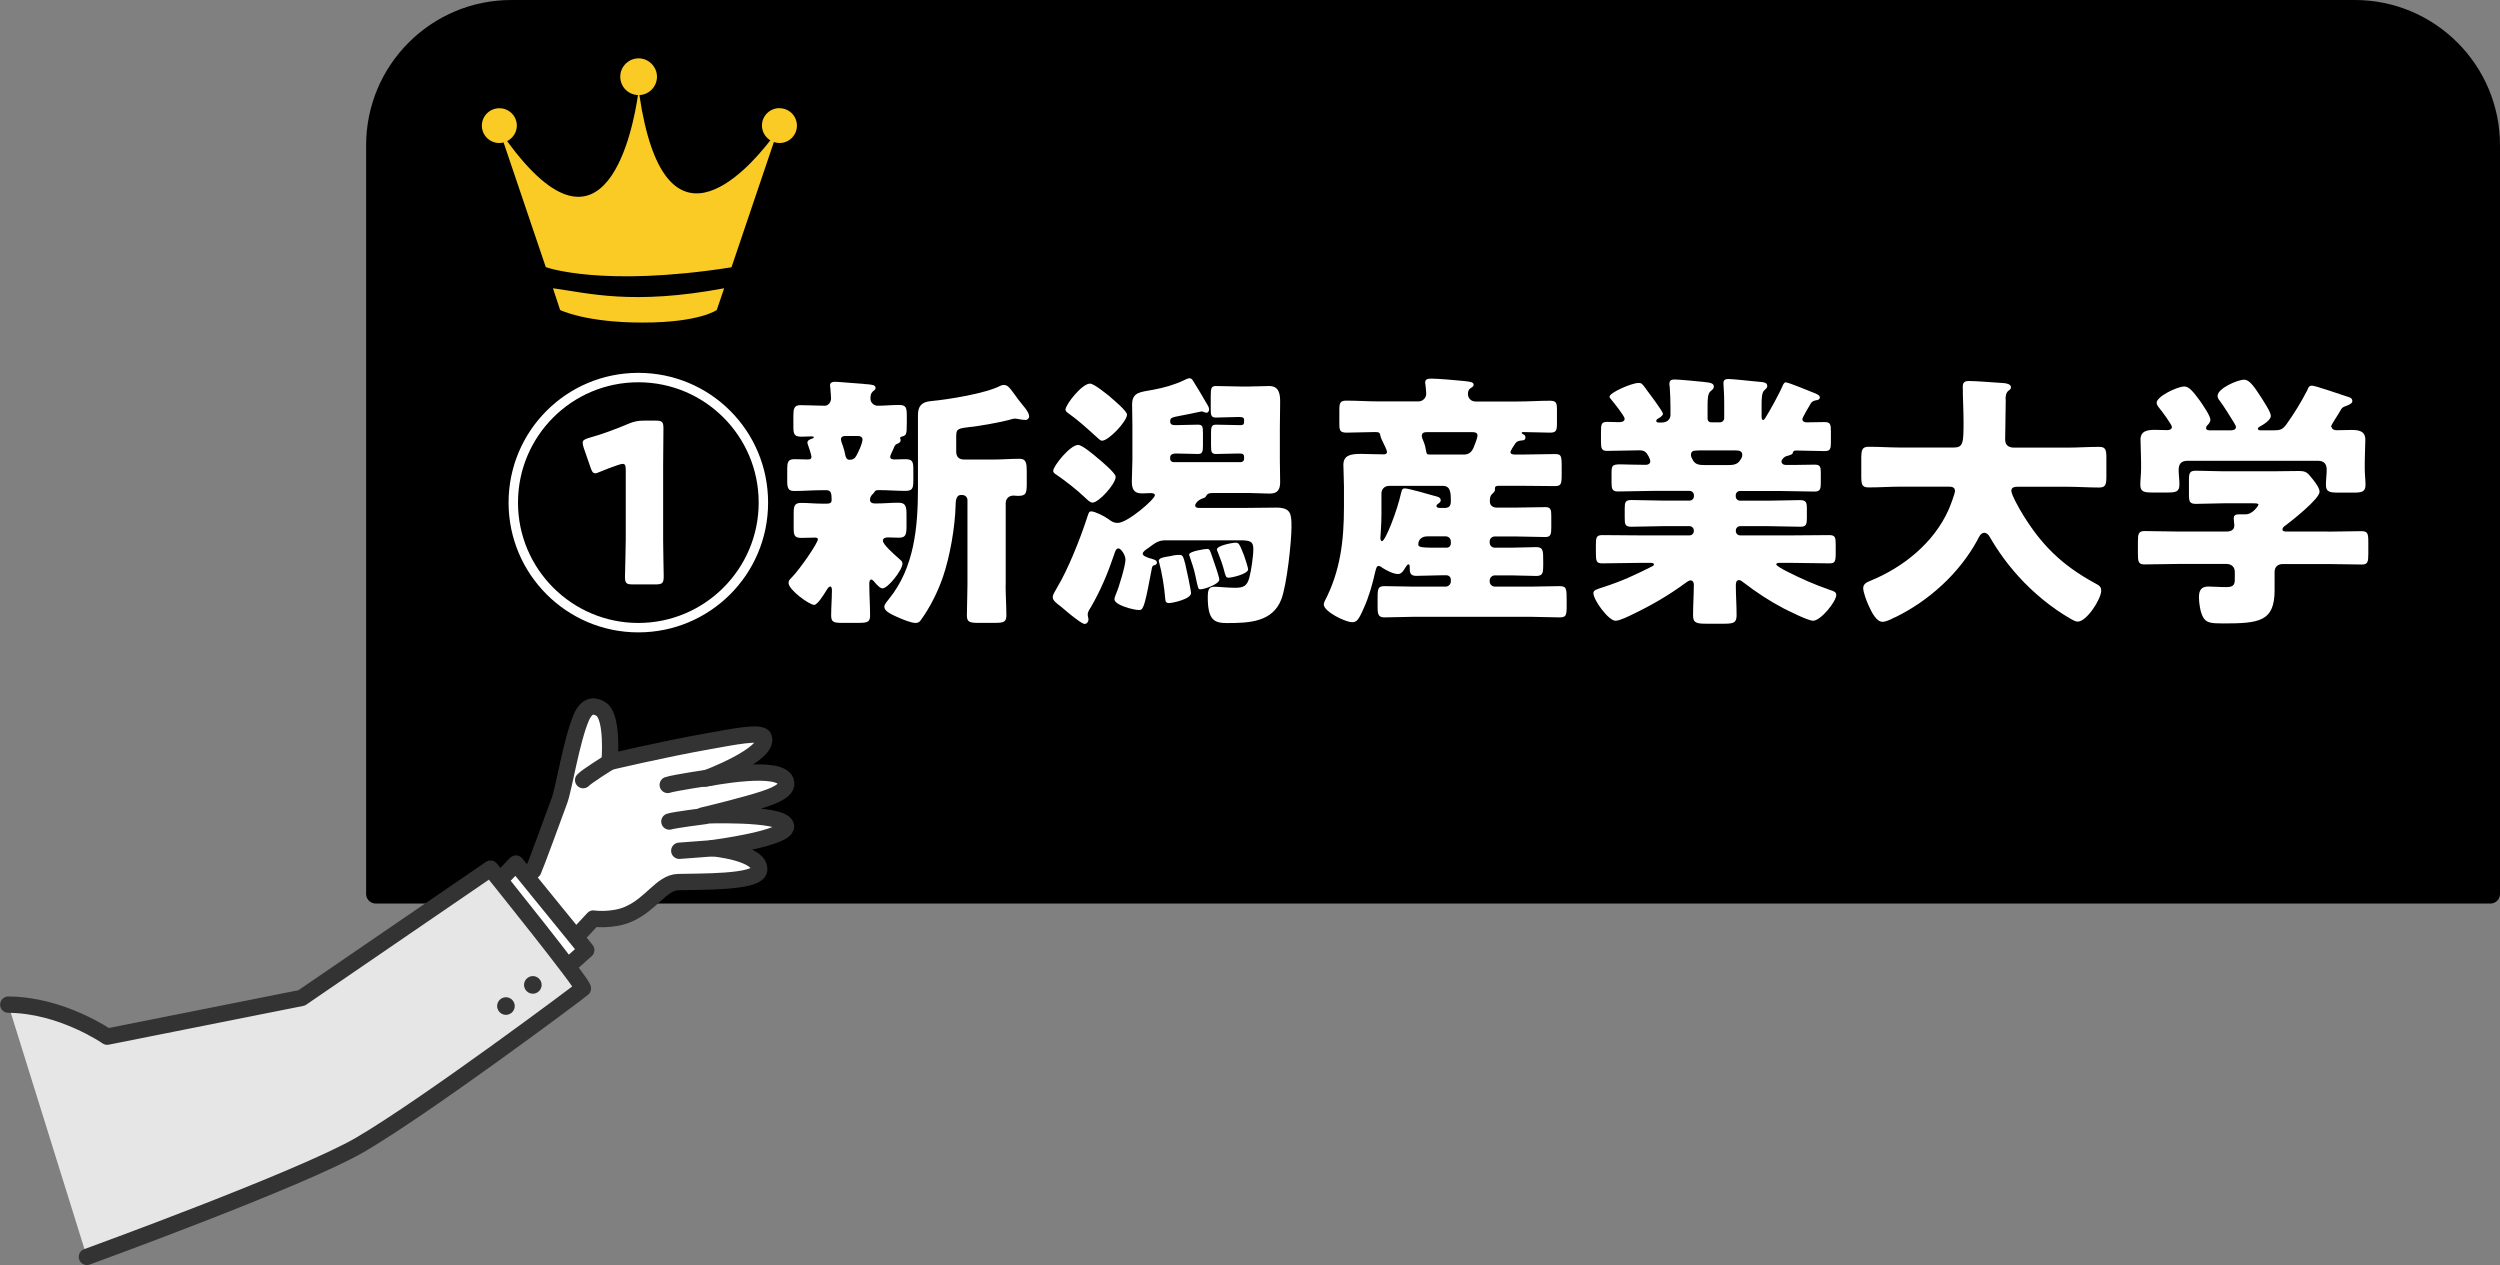
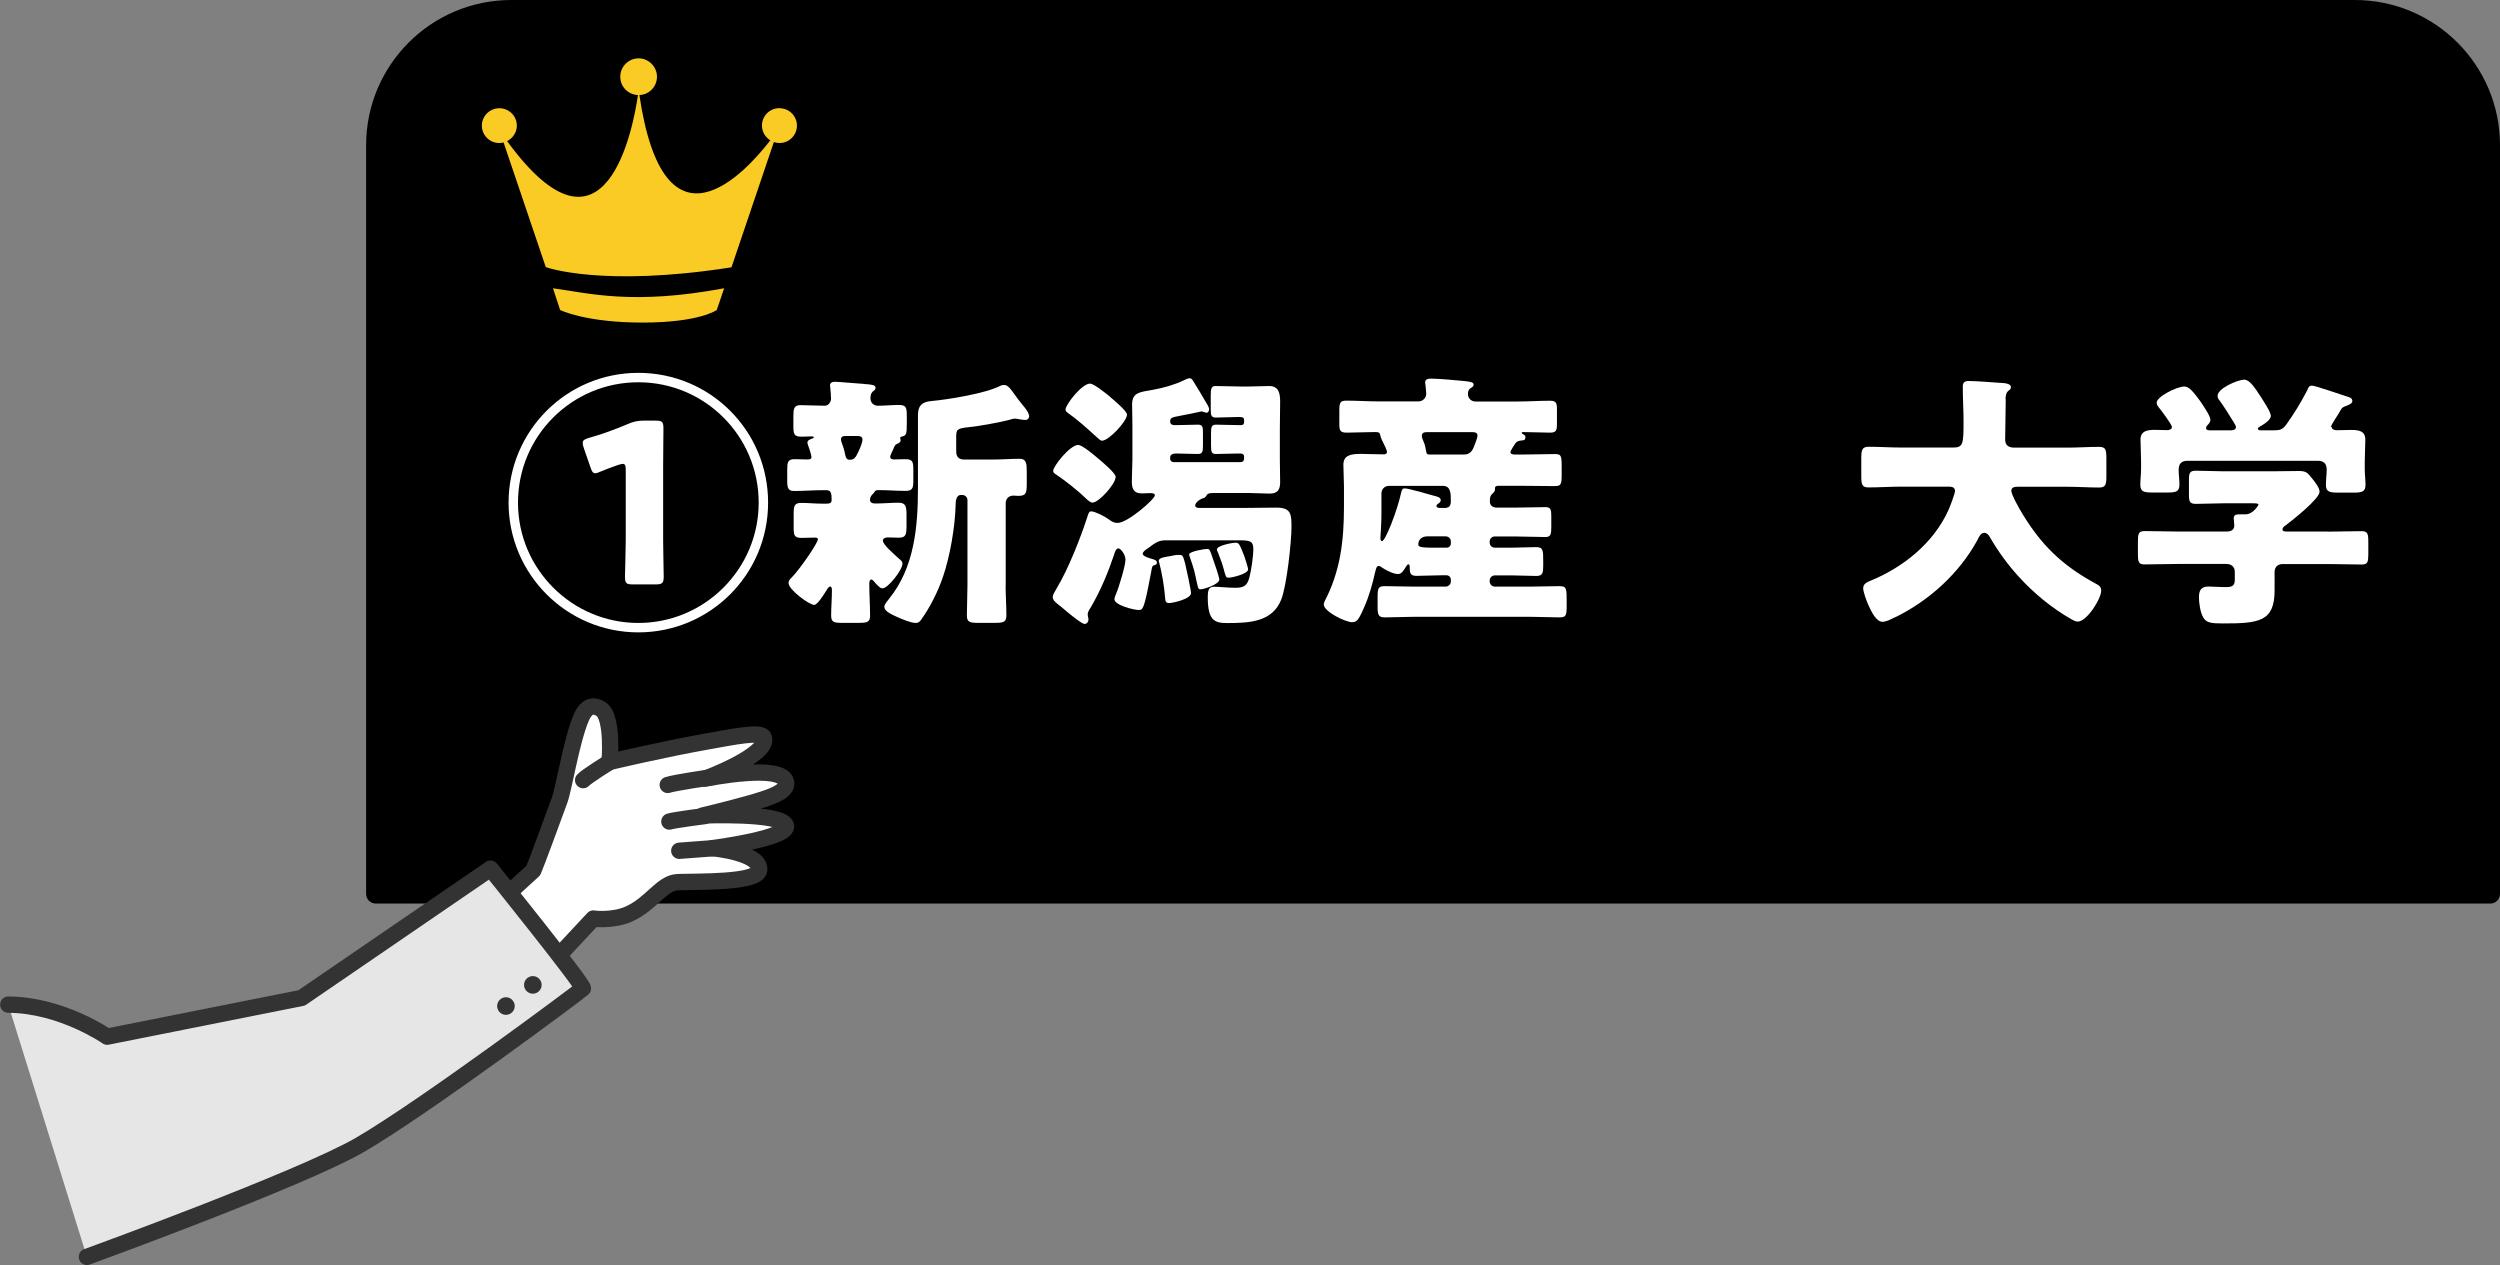
<svg xmlns="http://www.w3.org/2000/svg" id="_レイヤー_2" viewBox="0 0 260.09 131.61">
  <rect x="0" y="0" width="260.09" height="131.61" fill="#808080" stroke="none" />
  <defs>
    <style>.cls-1{fill:#f9cb24;}.cls-2,.cls-3{fill:#fff;}.cls-4{fill:#333;}.cls-5{fill:#e6e6e7;}.cls-5,.cls-3{stroke:#333;stroke-width:1.7px;}.cls-5,.cls-3,.cls-6{stroke-linecap:round;stroke-linejoin:round;}.cls-6{stroke:#000;stroke-width:2px;}</style>
  </defs>
  <g id="_数字でみるのパーツ">
    <path class="cls-6" d="m39.09,93V15.11c0-7.79,6.32-14.11,14.11-14.11h191.78c7.79,0,14.11,6.32,14.11,14.11v77.89H39.09Z" />
    <path class="cls-2" d="m66.41,38.79c7.48,0,13.5,6.02,13.5,13.5s-6.05,13.5-13.5,13.5-13.5-6.05-13.5-13.5,6.02-13.5,13.5-13.5Zm0,.98c-6.92,0-12.52,5.6-12.52,12.52s5.63,12.52,12.52,12.52,12.52-5.6,12.52-12.52-5.6-12.52-12.52-12.52Zm2.58,16.41c0,1.01.06,3.44.06,3.78,0,.7-.14.84-.84.84h-2.38c-.7,0-.81-.14-.81-.84,0-.42.08-2.77.08-3.78v-7.25c0-.48-.06-.67-.31-.67-.11,0-.28.05-.48.11-.42.14-1.48.53-1.85.7-.2.08-.39.17-.53.17-.25,0-.36-.2-.5-.62l-.7-2.02c-.08-.22-.11-.39-.11-.53,0-.25.17-.37.64-.51,1.29-.36,2.77-.89,4.09-1.46.59-.25,1.01-.34,1.68-.34h1.18c.7,0,.81.14.81.84,0,.39-.03,2.77-.03,3.78v7.79Z" />
    <path class="cls-2" d="m92.61,47.52c0,.22.22.28.42.28.36,0,.76-.03,1.15-.03.78,0,.84.28.84,1.12v1.06c0,.81-.06,1.12-.81,1.12-.92,0-1.82-.08-2.72-.08h-.11c-.28,0-.34.08-.42.22-.06.06-.06.08-.11.14-.2.17-.34.39-.34.64,0,.39.39.39.64.39.78,0,1.57-.08,2.32-.08s.84.37.84,1.26v1.15c0,.87-.06,1.23-.78,1.23-.39,0-.78-.03-1.18-.03-.2,0-.5.08-.5.34,0,.39,1.06,1.32,1.62,1.82.08.08.17.14.22.2.11.08.2.2.2.36,0,.67-1.51,2.58-2.07,2.58-.28,0-.56-.36-.73-.53-.08-.11-.31-.39-.45-.39s-.2.22-.2.34v.25c0,1.06.08,2.1.08,3.16,0,.7-.31.76-1.23.76h-1.62c-.9,0-1.2-.05-1.2-.76,0-.87.08-1.76.08-2.66,0-.11-.03-.36-.17-.36-.2,0-.36.34-.45.48-.2.31-.87,1.43-1.23,1.43-.5,0-2.66-1.57-2.66-2.27,0-.25.11-.37.31-.56.92-.95,2.74-3.61,2.74-4,0-.17-.22-.17-.34-.17-.45,0-.92.03-1.37.03-.76,0-.81-.28-.81-1.12v-1.37c0-.81.06-1.15.78-1.15s1.48.08,2.24.08h.31c.39,0,.62-.03.62-.39,0-.67-.06-1.01-.53-1.01h-.56c-.9,0-1.82.08-2.72.08-.42,0-.81,0-.81-.9v-1.37c0-.67.06-1.04.73-1.04.45,0,.9.03,1.37.03.2,0,.42,0,.42-.28,0-.17-.28-1.04-.36-1.23-.03-.08-.06-.17-.06-.25,0-.25.34-.36.53-.42.06-.03.14-.08.14-.14,0-.08-.22-.08-.25-.08-.34,0-.7.03-1.04.03-.78,0-.84-.28-.84-1.12v-1.01c0-.76.06-1.15.73-1.15.87,0,1.71.06,2.55.06.34,0,.64-.36.64-.76,0-.25-.06-.87-.08-1.12,0-.06-.03-.17-.03-.22,0-.34.28-.39.56-.39.31,0,2.55.2,2.97.22.11.03.22.03.34.03.53.06.87.08.87.39,0,.17-.14.25-.31.39-.2.2-.22.45-.22.73,0,.37.31.73.76.73.73,0,1.46-.08,2.21-.08s.81.28.81,1.18v.73c0,1.26-.06,1.26-.59,1.4-.06.03-.11.08-.11.14,0,.03.06.11.06.2,0,.25-.22.34-.42.42-.17.08-.25.28-.31.45-.11.28-.36.7-.36.9Zm-4.17.31c.5,0,.64-.39.84-.79.17-.34.45-.98.45-1.32,0-.25-.22-.36-.45-.36h-1.37c-.2,0-.42.08-.42.34,0,.2.14.5.2.7.11.31.2.64.25.95.06.25.14.45.39.48h.11Zm16.18,13.05c0,1.06.08,2.1.08,3.16,0,.7-.34.76-1.23.76h-1.62c-.92,0-1.26-.05-1.26-.76,0-1.06.06-2.1.06-3.16v-8.85c0-.28-.22-.53-.53-.53h-.17c-.53,0-.53.81-.53,1.04-.06,2.3-.59,5.35-1.32,7.48-.53,1.54-1.32,3.13-2.27,4.45-.14.2-.28.34-.56.34-.5,0-1.43-.39-2.04-.67-.62-.28-1.23-.59-1.23-1.01,0-.28.34-.62.5-.84,2.63-3.25,3-7.48,3-11.51v-7.59c0-.95.39-1.37,1.34-1.46,1.82-.17,5.66-.78,7.25-1.6.11-.05.2-.08.34-.08.39,0,.59.25,1.12.98.22.31.5.7.9,1.18.22.25.62.76.62,1.12,0,.17-.17.36-.36.36-.22,0-.39-.03-.59-.06-.14-.03-.39-.08-.53-.08-.17,0-.42.08-.62.14-1.23.31-2.97.62-4.26.76-1.2.14-1.23.25-1.23,1.09v1.43c0,.56.28.84.84.84h2.97c.92,0,1.88-.08,2.8-.08.67,0,.73.48.73,1.34v1.18c0,1.06-.06,1.34-.9,1.34-.17,0-.34-.03-.48-.03-.5,0-.81.34-.81.79v8.54Z" />
    <path class="cls-2" d="m117.81,44.25c0-.79-.03-1.62-.03-2.16,0-1.32.87-1.29,2.18-1.54,1.09-.2,2.18-.5,3.19-.98.17-.08.42-.22.62-.22.14,0,.25.11.34.25.5.78.98,1.62,1.46,2.44.14.22.22.39.22.56s-.11.34-.28.34c-.08,0-.2-.06-.28-.08s-.17-.06-.22-.06c-.03,0-.14.03-.28.06-.22.06-1.76.36-1.93.39-.9.17-1.06.22-1.06.59,0,.34.25.39.53.39.78,0,1.57-.05,2.35-.05.48,0,.53.2.53.84v1.32c0,.67-.06.89-.53.89-.76,0-1.51-.05-2.24-.05-.25,0-.64.05-.64.39v.17c0,.2.17.34.36.34h6.97c.2,0,.36-.14.36-.34v-.2c0-.36-.25-.36-.59-.36-.76,0-1.54.05-2.32.05-.48,0-.53-.2-.53-.89v-1.29c0-.64.06-.87.53-.87.84,0,1.71.05,2.55.05.25,0,.36-.08.36-.34v-.2c0-.22-.11-.31-.53-.31-.78,0-1.62.06-2.41.06-.48,0-.53-.25-.53-.84v-1.4c0-.81.06-1.04.53-1.04.87,0,1.74.05,2.6.05h.87c.7,0,1.4-.05,2.07-.05,1.04,0,1.15.81,1.15,1.65,0,.93-.03,1.85-.03,2.77v3.25c0,.76.03,1.54.03,2.32s-.25,1.2-1.09,1.2c-.7,0-1.43-.06-2.13-.06h-3.72c-.53,0-.62.08-.78.34-.08.14-.17.17-.28.2-.48.14-.84.53-.84.76,0,.2.22.25.39.25h4.98c1.04,0,2.04-.03,3.08-.03,1.54,0,1.57.7,1.57,2.02,0,1.51-.48,6.02-1.06,7.53-.92,2.35-3.3,2.46-5.66,2.46-1.32,0-1.99-.31-1.99-2.69,0-.84.14-1.09.7-1.09.39,0,1.37.11,2.16.11.87,0,1.23-.2,1.46-1.04.2-.73.42-2.24.42-3,0-.81-.36-.9-1.46-.9h-7.67c-.73,0-1.06.25-1.85.84-.17.11-.53.34-.53.56s.45.37.76.48c.08,0,.17.03.22.06.2.05.5.14.5.39,0,.2-.2.25-.34.28-.14.05-.17.17-.25.64-.03.14-.06.34-.11.56-.64,3.42-.78,3.44-1.2,3.44-.5,0-2.52-.5-2.52-1.12,0-.14.11-.42.17-.56.28-.62.98-2.94.98-3.55,0-.53-.5-1.18-.73-1.18-.28,0-.39.45-.45.64-.64,1.9-1.4,3.72-2.41,5.46-.14.22-.34.5-.34.78,0,.17.08.37.08.53,0,.22-.17.45-.39.45-.17,0-.5-.22-.95-.56-.64-.47-1.2-.98-1.51-1.23-.56-.42-.87-.67-.87-1.01,0-.22.2-.53.36-.81l.11-.2c1.12-1.85,2.41-5.1,3.08-7.17.17-.5.2-.73.45-.73.39,0,1.37.5,1.76.78.34.25.56.42,1.01.42,1.01,0,3.86-2.46,3.86-2.88,0-.22-.36-.22-.5-.22-.25,0-.53.03-.78.03-.62,0-1.12-.14-1.12-1.2,0-.79.06-1.57.06-2.32v-3.58Zm-3.5,3.5c.36.31,1.76,1.48,1.76,1.85,0,.76-1.76,2.69-2.41,2.69-.22,0-.5-.25-.73-.48-.84-.81-2.13-1.82-3.08-2.46-.17-.11-.28-.2-.28-.37,0-.47,1.74-2.69,2.6-2.69.42,0,1.65,1.04,2.13,1.46Zm1.2-6.44c.34.28,1.74,1.46,1.74,1.82,0,.7-1.9,2.72-2.6,2.72-.17,0-.39-.22-.67-.48-.92-.84-1.85-1.68-2.88-2.41-.11-.08-.25-.2-.25-.34,0-.53,1.71-2.71,2.55-2.71.42,0,1.74,1.09,2.13,1.4Zm7.78,17.28c.11.42.62,2.83.62,3.11,0,.64-1.96,1.04-2.27,1.04-.36,0-.39-.17-.42-.5-.08-1.12-.34-2.69-.64-3.78,0-.03-.03-.08-.03-.11,0-.37.84-.42,1.12-.48.39-.08.62-.14.98-.14s.42.03.64.87Zm3.56,1.71c0,.48-1.57,1.01-1.96,1.01-.25,0-.25-.11-.53-1.43-.14-.7-.39-1.37-.62-2.07,0-.03-.03-.08-.03-.11,0-.34,1.6-.59,1.88-.59.25,0,.28.08.56.92.2.56.7,1.99.7,2.27Zm1.71-3.84c.31,0,.39.11.87,1.34.11.28.42,1.29.42,1.43,0,.48-1.68.87-2.02.87-.31,0-.31-.11-.56-1.04-.14-.5-.34-1.01-.53-1.51-.08-.2-.14-.31-.14-.39,0-.39,1.57-.7,1.96-.7Z" />
    <path class="cls-2" d="m157.15,47.07c0,.2.34.22.48.22h.64c1.15,0,2.3-.05,3.44-.05.67,0,.76.08.76,1.23v.92c0,1.04-.08,1.18-.76,1.18-1.15,0-2.3-.03-3.44-.03h-2.35c-.2,0-.39.03-.39.25v.17c0,.17-.17.31-.28.42-.25.22-.25.5-.25.81,0,.42.34.62.73.62h1.88c1.06,0,2.13-.05,3.19-.05.53,0,.59.28.59.92v1.18c0,.73-.06,1.01-.62,1.01-1.06,0-2.13-.06-3.16-.06h-2.1c-.28,0-.53.22-.53.53v.11c0,.31.25.53.53.53h1.71c.87,0,1.74-.06,2.6-.06.73,0,.73.36.73,1.46v.5c0,.7-.06,1.04-.7,1.04-.87,0-1.76-.06-2.63-.06h-1.71c-.28,0-.53.25-.53.53v.11c0,.28.25.53.53.53h3.72c.98,0,1.99-.05,3-.05.76,0,.76.25.76,1.6v.53c0,.98-.11,1.12-.76,1.12-1.01,0-2.02-.06-3-.06h-12.15c-1.01,0-1.99.06-3,.06-.62,0-.76-.2-.76-1.04v-1.09c0-.95.11-1.12.76-1.12,1.01,0,1.99.05,3,.05h3.33c.28,0,.53-.25.53-.53v-.2c0-.25-.2-.45-.45-.45h-.53c-.87,0-1.74.06-2.63.06-.62,0-.67-.34-.67-.87v-.11c0-.08-.03-.22-.14-.22s-.22.22-.31.34c-.17.28-.39.67-.76.67-.5,0-1.23-.39-1.62-.64-.11-.08-.25-.2-.42-.2-.22,0-.28.42-.34.62-.28,1.26-.64,2.55-1.18,3.75-.56,1.29-.76,1.48-1.23,1.48-.67,0-2.94-1.09-2.94-1.85,0-.11.06-.2.08-.31,1.65-3.14,2.02-6.33,2.02-9.83v-2.13c0-.81-.06-1.57-.06-2.24,0-.98.7-1.15,1.82-1.15.67,0,1.48.05,2.41.05.14,0,.31-.08.31-.25s-.28-.73-.36-.89c-.11-.22-.31-.62-.34-.84-.06-.34-.2-.34-.64-.34-.95,0-1.9.06-2.86.06-.7,0-.76-.25-.76-.92v-1.37c0-.79.06-1.04.73-1.04,1.12,0,2.24.08,3.36.08h4.14c.45,0,.81-.36.81-.81,0-.14-.06-.76-.08-.92-.03-.14-.03-.17-.03-.25,0-.36.34-.39.64-.39.7,0,2.66.17,3.42.25s.98.14.98.39c0,.17-.11.22-.34.37-.2.14-.25.36-.25.59,0,.45.34.78.78.78h4.42c1.12,0,2.21-.08,3.33-.08.67,0,.73.25.73.92v1.48c0,.7-.08.92-.73.92-.92,0-1.82-.06-2.74-.06-.06,0-.2,0-.2.08,0,.06.08.11.14.14.17.08.25.14.25.34,0,.25-.17.31-.36.31-.28.03-.5.06-.67.28-.14.2-.53.79-.53.95Zm-6.66,5.74c.36,0,.45-.36.45-.64,0-.81,0-1.62-.81-1.62h-5.63c-.45,0-.78.34-.78.79v2.21c0,.98-.11,2.27-.11,2.44,0,.08.03.31.17.31.34,0,1.57-3.11,1.99-5.04.08-.37.17-.45.39-.45.34,0,2.55.62,3,.76.31.08.73.14.73.48,0,.14-.11.22-.2.31-.11.05-.25.17-.25.28,0,.14.14.17.25.2h.81Zm0,4.17c.28,0,.45-.2.45-.45v-.2c0-.31-.25-.53-.53-.53h-1.88c-.92,0-.98.67-.98.84,0,.34.48.34,2.41.34h.53Zm1.79-9.69c.56,0,.84-.28,1.04-.76.11-.31.39-.92.39-1.23,0-.28-.25-.34-.5-.34h-4.79c-.28,0-.5.08-.5.39,0,.17.08.34.14.48.25.56.25.9.31,1.12.06.28.08.34.42.34h3.5Z" />
-     <path class="cls-2" d="m185.83,39.79c.25,0,2.44.9,2.83,1.06.22.08.67.25.67.48,0,.25-.28.31-.39.31-.25.06-.42.11-.56.34-.14.22-.87,1.48-.87,1.62,0,.22.2.34.42.34.62,0,1.26-.03,1.88-.03s.67.25.67.98v1.09c0,.7-.06.95-.64.95-.98,0-1.99-.06-2.97-.06-.34,0-.34.2-.36.28-.06.14-.31.2-.45.25-.28.05-.45.14-.64.39-.06.08-.08.17-.08.22,0,.2.17.36.42.36h1.01c.67,0,1.34-.03,2.04-.03.56,0,.62.25.62.84v1.04c0,.64-.06.92-.64.92-1.23,0-2.46-.06-3.7-.06h-4.06c-.25,0-.45.2-.45.45v.11c0,.25.2.45.45.45h2.94c1.09,0,2.18-.06,3.28-.06.67,0,.73.25.73.92v.95c0,.62-.06.9-.67.9-1.12,0-2.21-.06-3.33-.06h-2.94c-.25,0-.45.2-.45.45v.06c0,.25.2.45.45.45h5.38c1.32,0,2.6-.03,3.89-.03.62,0,.67.25.67.98v.9c0,.89-.08,1.06-.67,1.06-1.29,0-2.6-.05-3.89-.05h-1.2c-.25,0-.42,0-.42.17,0,.11.56.45,1.12.73,1.43.73,2.88,1.37,4.42,1.9.42.14.7.22.7.53,0,.7-1.62,2.69-2.41,2.69-.53,0-2.52-1.01-3.08-1.29-1.48-.78-2.8-1.65-4.12-2.66-.14-.11-.34-.28-.5-.28-.31,0-.34.31-.34.56,0,1.04.08,2.04.08,3.08,0,.81-.31.9-1.34.9h-1.79c-1.04,0-1.4-.08-1.4-.87,0-1.06.08-2.13.08-3.22,0-.2-.11-.42-.34-.42-.17,0-.39.17-.5.25-1.79,1.31-3.47,2.29-5.46,3.25-.45.22-1.4.7-1.85.7-.73,0-2.3-2.16-2.3-2.88,0-.31.36-.39,1.04-.62,1.99-.64,3.28-1.26,5.12-2.18.11-.06.14-.11.14-.17,0-.17-.2-.17-.42-.17h-1.06c-1.29,0-2.6.05-3.89.05-.62,0-.67-.22-.67-1.12v-.84c0-.73.06-.98.67-.98,1.29,0,2.58.03,3.89.03h5.18c.25,0,.45-.2.45-.45v-.06c0-.25-.2-.45-.45-.45h-2.77c-1.09,0-2.18.06-3.3.06-.62,0-.67-.25-.67-.9v-.98c0-.67.06-.9.7-.9,1.09,0,2.18.06,3.28.06h2.77c.25,0,.45-.2.45-.45v-.11c0-.25-.2-.45-.45-.45h-3.78c-1.23,0-2.46.06-3.7.06-.59,0-.64-.31-.64-.95v-.78c0-.95,0-1.09.95-1.09.53,0,1.34.05,2.6.05.25,0,.48-.11.48-.39,0-.11-.08-.31-.17-.48-.25-.48-.45-.64-.98-.64-1.12,0-2.24.06-3.36.06-.56,0-.62-.28-.62-.98v-1.09c0-.7.06-.95.64-.95.42,0,.81.03,1.2.03.25,0,.62-.03.62-.36,0-.28-1.18-1.74-1.43-2.04-.06-.06-.14-.17-.14-.25,0-.42,2.3-1.43,3.02-1.43.31,0,.36.08.67.48.06.08.14.2.22.31.22.28,1.65,2.19,1.65,2.41,0,.2-.34.42-.5.5-.08.06-.2.11-.2.25,0,.17.2.17.31.17h.25c.7,0,.92-.47.92-.78v-.76c0-.7-.03-1.51-.08-2.21-.03-.08-.03-.2-.03-.28,0-.36.2-.45.53-.45.5,0,2.55.2,3,.25.84.08,1.09.17,1.09.5,0,.14-.08.28-.34.47-.28.22-.31.81-.31,1.48v1.4c0,.2.17.36.36.36h.92c.25,0,.45-.2.45-.45v-1.57c0-1.09-.08-1.79-.08-2.04,0-.37.2-.45.53-.45.39,0,2.27.2,2.77.25.11,0,.22.03.34.03.56.05.92.08.92.45,0,.2-.14.28-.31.45-.25.22-.28.81-.28,1.46v1.15c0,.25,0,.47.17.47.08,0,.14-.08.28-.31.42-.67,1.43-2.49,1.76-3.3.08-.14.14-.31.34-.31Zm-9.13,7.08c-.45,0-.78,0-.78.45,0,.17.03.25.22.59.25.42.67.47,1.15.47h2.6c.87,0,1.04-.31,1.29-.73.06-.11.08-.2.08-.34,0-.42-.39-.45-.7-.45h-3.86Z" />
    <path class="cls-2" d="m208.67,41.56c0,1.4-.06,2.77-.06,4.17,0,.62.39.84.95.84h5.49c1.09,0,2.21-.08,3.33-.08.67,0,.76.28.76,1.15v1.93c0,.84-.08,1.15-.76,1.15-1.09,0-2.21-.08-3.33-.08h-5.1c-.25,0-.7,0-.7.42,0,.39.81,1.85,1.23,2.52,1.88,3.05,3.95,5.18,7.5,7.11.36.2.62.31.62.76,0,.87-1.51,3.22-2.44,3.22-.22,0-.48-.14-.67-.25-2.02-1.15-3.95-2.74-5.49-4.45-1.15-1.26-2.16-2.66-3-4.12-.11-.2-.31-.42-.56-.42-.39,0-.59.5-.73.78-1.88,3.44-5.01,6.27-8.48,7.98-.06.03-.14.06-.2.08-.36.2-.84.42-1.18.42-.62,0-1.09-.9-1.48-1.76-.17-.39-.53-1.32-.53-1.74,0-.45.39-.62.73-.76,3.44-1.4,6.61-3.95,8.15-7.39.14-.31.67-1.68.67-1.96,0-.45-.42-.45-.73-.45h-4.9c-1.12,0-2.24.08-3.36.08-.7,0-.76-.31-.76-1.23v-1.71c0-.95.06-1.29.78-1.29,1.09,0,2.21.08,3.33.08h5.52c.98,0,1.01-.5,1.01-2.69,0-1.2-.08-2.41-.08-3.64,0-.48.22-.59.67-.59.87,0,2.69.17,3.64.22.25.03.7.11.7.42,0,.17-.08.25-.22.34-.31.22-.34.62-.34.92Z" />
    <path class="cls-2" d="m242.16,55.31c1.18,0,2.35-.05,3.53-.05.64,0,.7.28.7,1.12v1.26c0,.81-.06,1.09-.67,1.09-1.2,0-2.38-.05-3.56-.05h-4.65c-.56,0-.87.31-.87.84v1.9c0,3.25-1.62,3.44-5.35,3.44-1.26,0-1.74-.06-2.07-.62-.31-.51-.45-1.51-.45-2.1,0-.7.22-1.12.98-1.12.53,0,1.12.06,1.85.06s.9-.22.9-.79v-.81c0-.5-.36-.81-.87-.81h-4.96c-1.2,0-2.38.05-3.58.05-.62,0-.67-.31-.67-1.12v-1.23c0-.84.06-1.12.7-1.12,1.18,0,2.35.05,3.56.05h4.96c.42,0,.81-.14.81-.64,0-.17-.06-.53-.06-.73,0-.39.28-.42.59-.42h.64c.76,0,1.34-.92,1.34-1.01,0-.14-.28-.14-.62-.14h-3.02c-.95,0-1.9.06-2.86.06-.67,0-.73-.25-.73-1.01v-1.43c0-.76.06-1.01.73-1.01.95,0,1.9.06,2.86.06h5.04c.92,0,1.88-.03,2.8-.03.78,0,.9.17,1.46.87.31.39.7.92.7,1.29,0,.73-2.83,2.97-3.5,3.47-.2.14-.36.25-.36.45s.25.22.42.22h4.28Zm.42-10.89c0,.25.31.34.5.34.5,0,1.01-.03,1.54-.03.73,0,1.46.08,1.46,1.01,0,.67-.06,1.48-.06,2.32v.7c0,.62.08,1.2.08,1.65,0,.78-.39.84-1.29.84h-1.51c-.92,0-1.32-.06-1.32-.81,0-.53.08-1.06.08-1.6,0-.59-.31-.9-.9-.9h-13.58c-.64,0-.92.31-.92.95,0,.5.08,1.01.08,1.51,0,.78-.39.84-1.29.84h-1.46c-.92,0-1.32-.06-1.32-.81,0-.48.08-1.12.08-1.68v-.7c0-.84-.06-1.65-.06-2.32,0-.92.76-1.01,1.48-1.01.45,0,.92.03,1.29.03.22,0,.5-.08.5-.34,0-.22-1.12-1.74-1.34-1.99-.14-.17-.25-.34-.25-.53,0-.62,2.1-1.68,2.88-1.68.48,0,.9.5,1.62,1.48.25.36,1.09,1.57,1.09,1.96,0,.28-.17.45-.34.62-.06.06-.11.17-.11.25,0,.25.28.25.45.25h2.1c.2,0,.56-.03.56-.34,0-.11-.08-.25-.2-.45-.31-.53-1.15-1.85-1.51-2.32-.11-.14-.2-.25-.2-.48,0-.78,2.1-1.68,2.77-1.68.56,0,1.06.76,1.79,1.88.22.37.98,1.48.98,1.88,0,.45-.78.92-1.15,1.12-.11.06-.2.14-.2.22,0,.11.11.17.31.17h1.34c.67,0,.92-.08,1.32-.62.78-1.09,1.51-2.27,2.16-3.53.11-.25.17-.5.5-.5.36,0,3.05.95,3.61,1.12.39.11.59.2.59.5,0,.22-.31.36-.59.47-.39.14-.48.17-.67.53-.14.25-.31.53-.48.78-.25.42-.48.76-.48.87Z" />
    <path class="cls-3" d="m61.74,95.57s1.99.26,3.64-.46c2.43-1.07,3.43-3.28,5.16-3.34,2.05-.07,8.27.09,8.44-1.24.23-1.82-4.86-2.29-4.86-2.29,0,0,8.21-1.06,7.63-2.4-.59-1.33-8.64-1-8.64-1,0,0,2.32-.54,4.71-1.21,2.12-.6,4.38-1.26,3.92-2.39-.34-.84-2.17-.95-4.03-.82-2.15.14-4.34.59-4.34.59,0,0,6.8-2.53,6.08-4.3-.26-.65-3.1-.07-5.84.42-4.68.83-10.19,2.14-10.19,2.14,0,0,.4-4.64-.88-5.49-.51-.33-1.41-.66-2.07.88-1.02,2.39-1.79,7.33-2.26,8.61-.78,2.12-2.39,6.54-2.73,7.3l-5.36,4.91,5.76,6.35,5.85-6.27Z" />
    <path class="cls-3" d="m63.43,79.27s-2.44,1.52-2.76,1.89" />
    <path class="cls-3" d="m74,80.86s-3.96.59-4.53.8" />
    <path class="cls-3" d="m73.32,84.9s-3.22.41-3.68.57" />
    <path class="cls-3" d="m74.13,88.25s-2.85.22-3.46.26" />
-     <polyline class="cls-3" points="49.83 93.83 53.67 89.84 60.99 98.84 57.18 102.24" />
    <path class="cls-5" d="m9.04,130.76s22.25-8.09,28.37-11.63c6.71-3.89,22.99-16.04,23.23-16.29.23-.25-9.61-12.47-9.61-12.47l-19.65,13.45-20.23,4.03s-4.76-3.31-10.29-3.33" />
    <path class="cls-4" d="m54.6,102.84c.21.46.75.67,1.21.46.46-.21.67-.75.46-1.21-.21-.46-.75-.67-1.21-.46-.46.21-.67.75-.46,1.21Z" />
    <path class="cls-4" d="m51.8,105.04c.21.46.75.67,1.21.46.46-.21.67-.75.46-1.21-.21-.46-.75-.67-1.21-.46-.46.21-.67.75-.46,1.21Z" />
    <path class="cls-1" d="m81.09,11.25c-1.01,0-1.82.81-1.82,1.81,0,.65.35,1.22.87,1.54-2.63,3.4-11.05,12.65-13.62-4.71,1.02-.04,1.83-.88,1.83-1.91s-.86-1.91-1.91-1.91-1.91.86-1.91,1.91.82,1.87,1.84,1.91c-.46,3.21-3.32,18.9-13.61,4.79.59-.3,1.01-.91,1.01-1.61,0-1.01-.82-1.81-1.82-1.81s-1.82.81-1.82,1.81.81,1.81,1.82,1.81c.15,0,.29-.03.44-.06l4.39,12.97s5.8,2.14,19.32.02l4.41-13.03c.18.06.38.1.59.1,1,0,1.81-.81,1.81-1.81s-.81-1.81-1.81-1.81Z" />
    <path class="cls-1" d="m57.53,29.99l.74,2.26s2.61,1.31,8.57,1.31,7.73-1.31,7.73-1.31l.77-2.26c-9.52,1.78-14.07.51-17.81,0Z" />
  </g>
</svg>